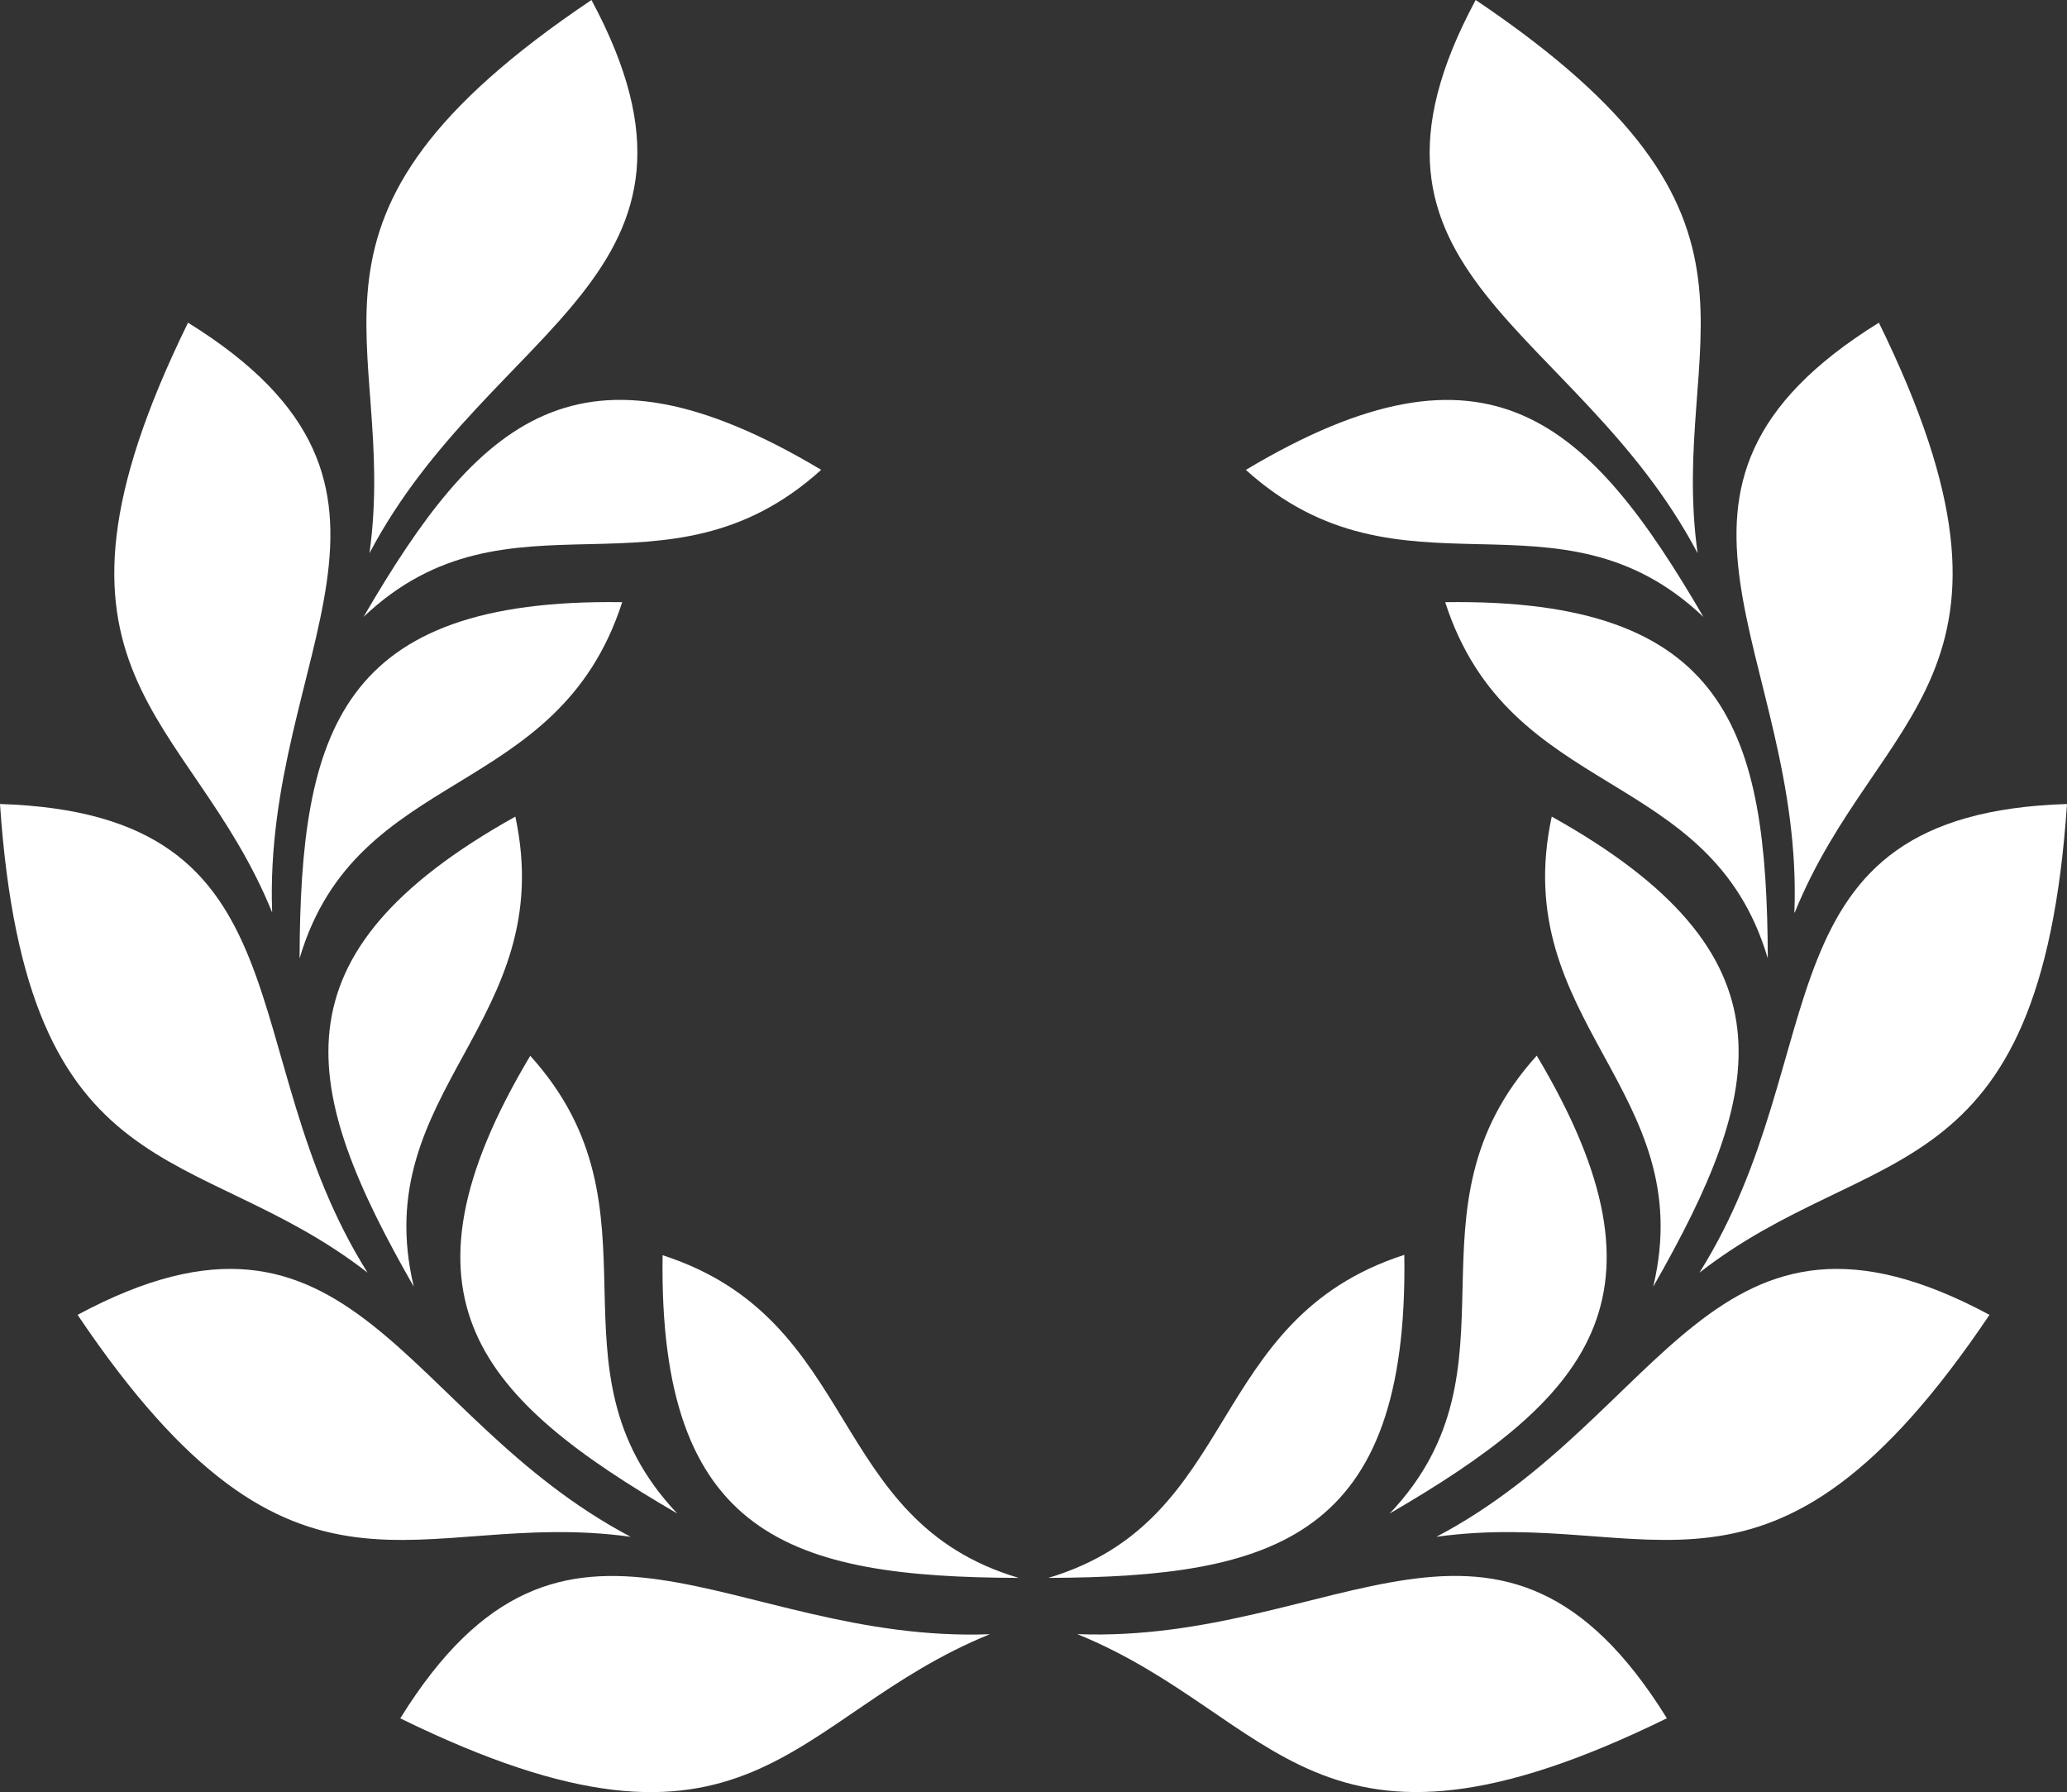
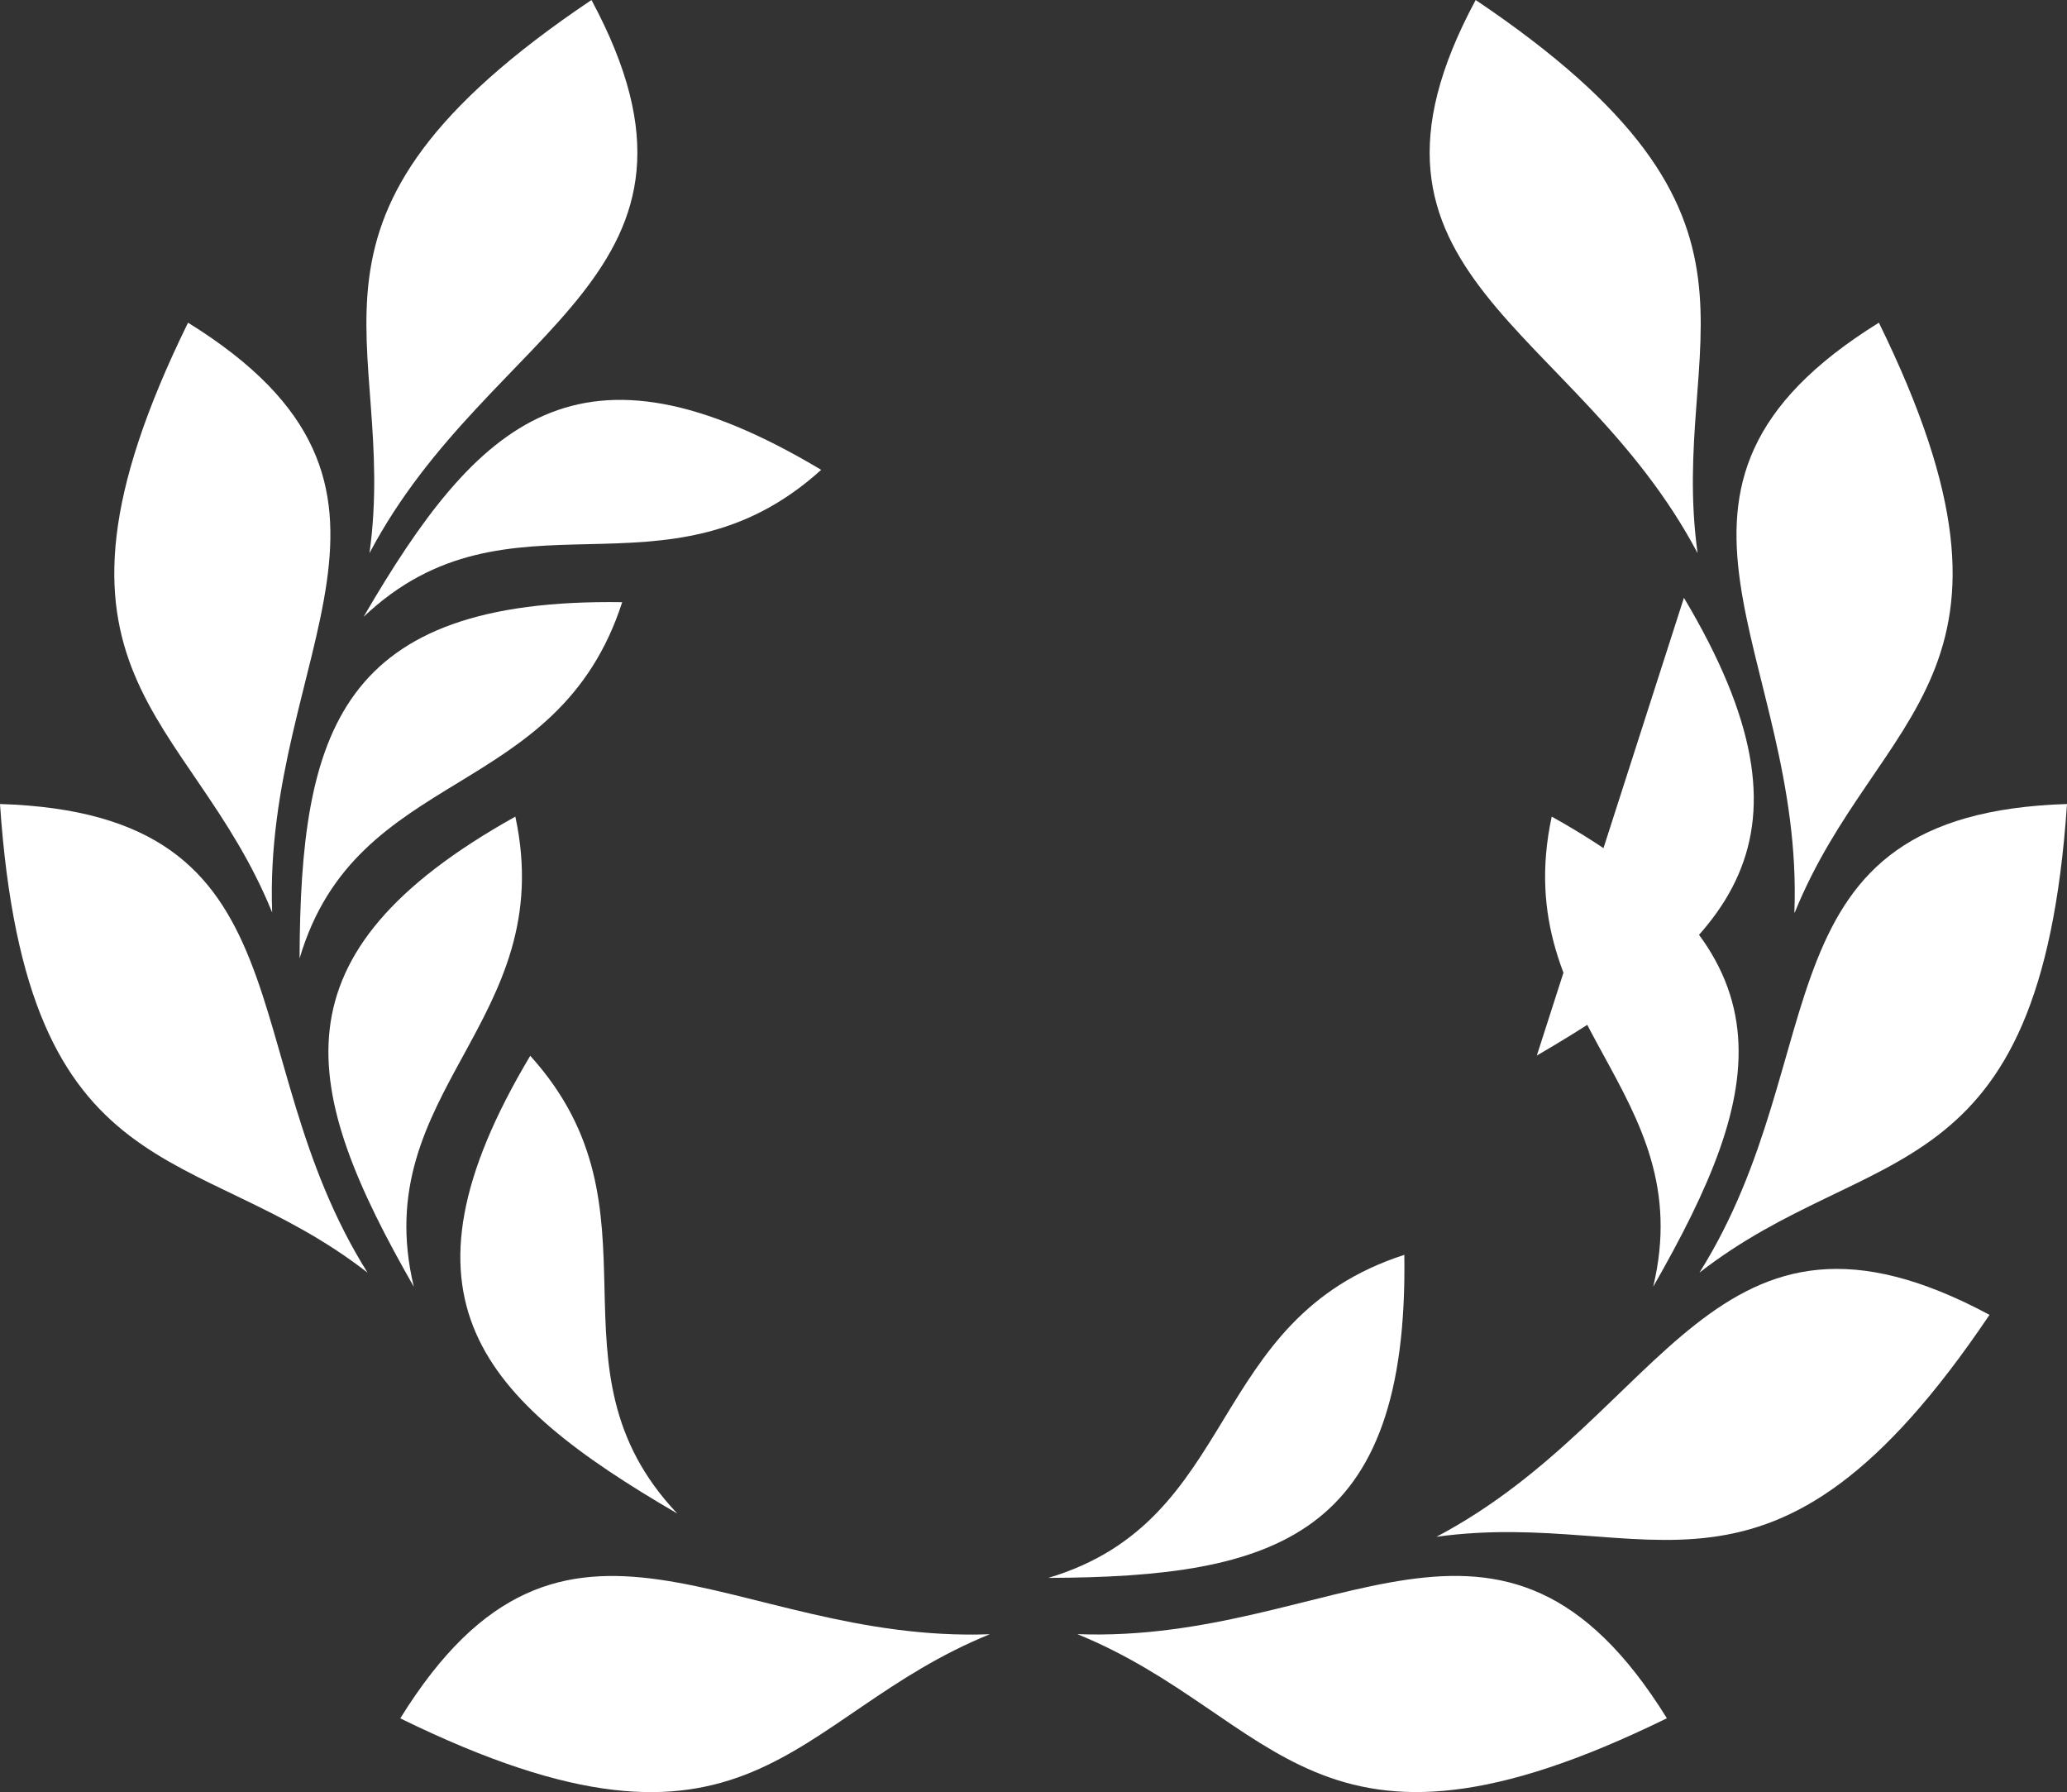
<svg xmlns="http://www.w3.org/2000/svg" viewBox="0 0 269.09 233.26">
  <rect x="0" y="0" width="269.09" height="233.26" fill="#333333" stroke="none" />
  <defs>
    <style>.cls-1{fill:#fff;}.cls-2{fill:none;}</style>
  </defs>
  <title>Copy of CaesarsEntertainment_Laurel_4c</title>
  <g id="Caesars_Entertainment_4cbw" data-name="Caesars Entertainment_4cbw">
-     <path class="cls-1" d="M132.62,205.38c-29.59-.11-46.91-5.25-46.36-42,26,8.41,21.19,34.56,46.36,42" />
    <path class="cls-1" d="M106.9,61.16C86.63,79.48,66.38,62.24,47.33,80.29c14.89-25.57,28-38,59.57-19.14" />
    <path class="cls-1" d="M48.1,72C52,43.93,34.45,28.57,77,0c19.34,36-13.09,42.06-28.9,72" />
    <path class="cls-1" d="M81,78.38c-8.4,26-34.56,21.2-42,46.37.1-29.58,5.22-46.91,42-46.37" />
    <path class="cls-1" d="M35.43,118.77C24.79,92.55,1.92,88,24.48,42c34.78,21.56,9.7,43,10.95,76.76" />
    <path class="cls-1" d="M0,104.65c40.89,1.27,29.87,32.37,47.85,61-22.31-17.37-44.38-9.85-47.85-61" />
-     <path class="cls-1" d="M10.1,171.14c36.05-19.35,42.06,13.09,72,28.89-28-3.88-43.38,13.65-72-28.89" />
    <path class="cls-1" d="M53.87,167.48c-14.7-25.7-18.91-43.26,13.22-61.19,5.74,26.73-19.33,35.66-13.22,61.19" />
    <path class="cls-1" d="M69,137.39C87.36,157.65,70.1,177.92,88.17,197c-25.57-14.89-38-28-19.14-59.58" />
    <path class="cls-1" d="M52.11,223.66c21.54-34.78,43-9.69,76.75-10.95-26.22,10.65-30.74,33.51-76.75,10.95" />
    <path class="cls-1" d="M136.47,205.38c29.59-.12,46.91-5.25,46.35-42.05-26,8.41-21.19,34.56-46.35,42.05" />
-     <path class="cls-1" d="M162.19,61.16c20.27,18.32,40.52,1.08,59.57,19.14-14.89-25.58-28-38-59.57-19.14" />
    <path class="cls-1" d="M221,72c-3.89-28,13.66-43.39-28.89-72C172.74,36,205.17,42.06,221,72" />
-     <path class="cls-1" d="M188.14,78.38c8.4,26,34.56,21.21,42,46.37-.11-29.58-5.22-46.91-42-46.37" />
    <path class="cls-1" d="M233.65,118.77C244.29,92.54,267.16,88,244.6,42c-34.78,21.57-9.7,43-11,76.77" />
    <path class="cls-1" d="M269.09,104.65c-40.89,1.27-29.87,32.37-47.85,61,22.31-17.38,44.38-9.86,47.85-61" />
    <path class="cls-1" d="M259,171.14c-36.05-19.35-42.07,13.1-72,28.89,28-3.88,43.38,13.64,72-28.89" />
    <path class="cls-1" d="M215.22,167.48c14.7-25.7,18.92-43.27-13.21-61.19-5.75,26.73,19.32,35.65,13.21,61.19" />
-     <path class="cls-1" d="M200.07,137.39C181.74,157.65,199,177.91,180.92,197c25.57-14.9,38-28,19.15-59.58" />
+     <path class="cls-1" d="M200.07,137.39c25.57-14.9,38-28,19.15-59.58" />
    <path class="cls-1" d="M217,223.65c-21.55-34.78-43-9.68-76.75-10.95C166.44,223.36,171,246.21,217,223.65" />
  </g>
  <g id="AOI">
    <rect class="cls-2" x="-407.61" y="-233.25" width="1080" height="868.28" />
    <rect class="cls-2" x="-205.89" y="-76.69" width="678.26" height="555.19" />
  </g>
</svg>